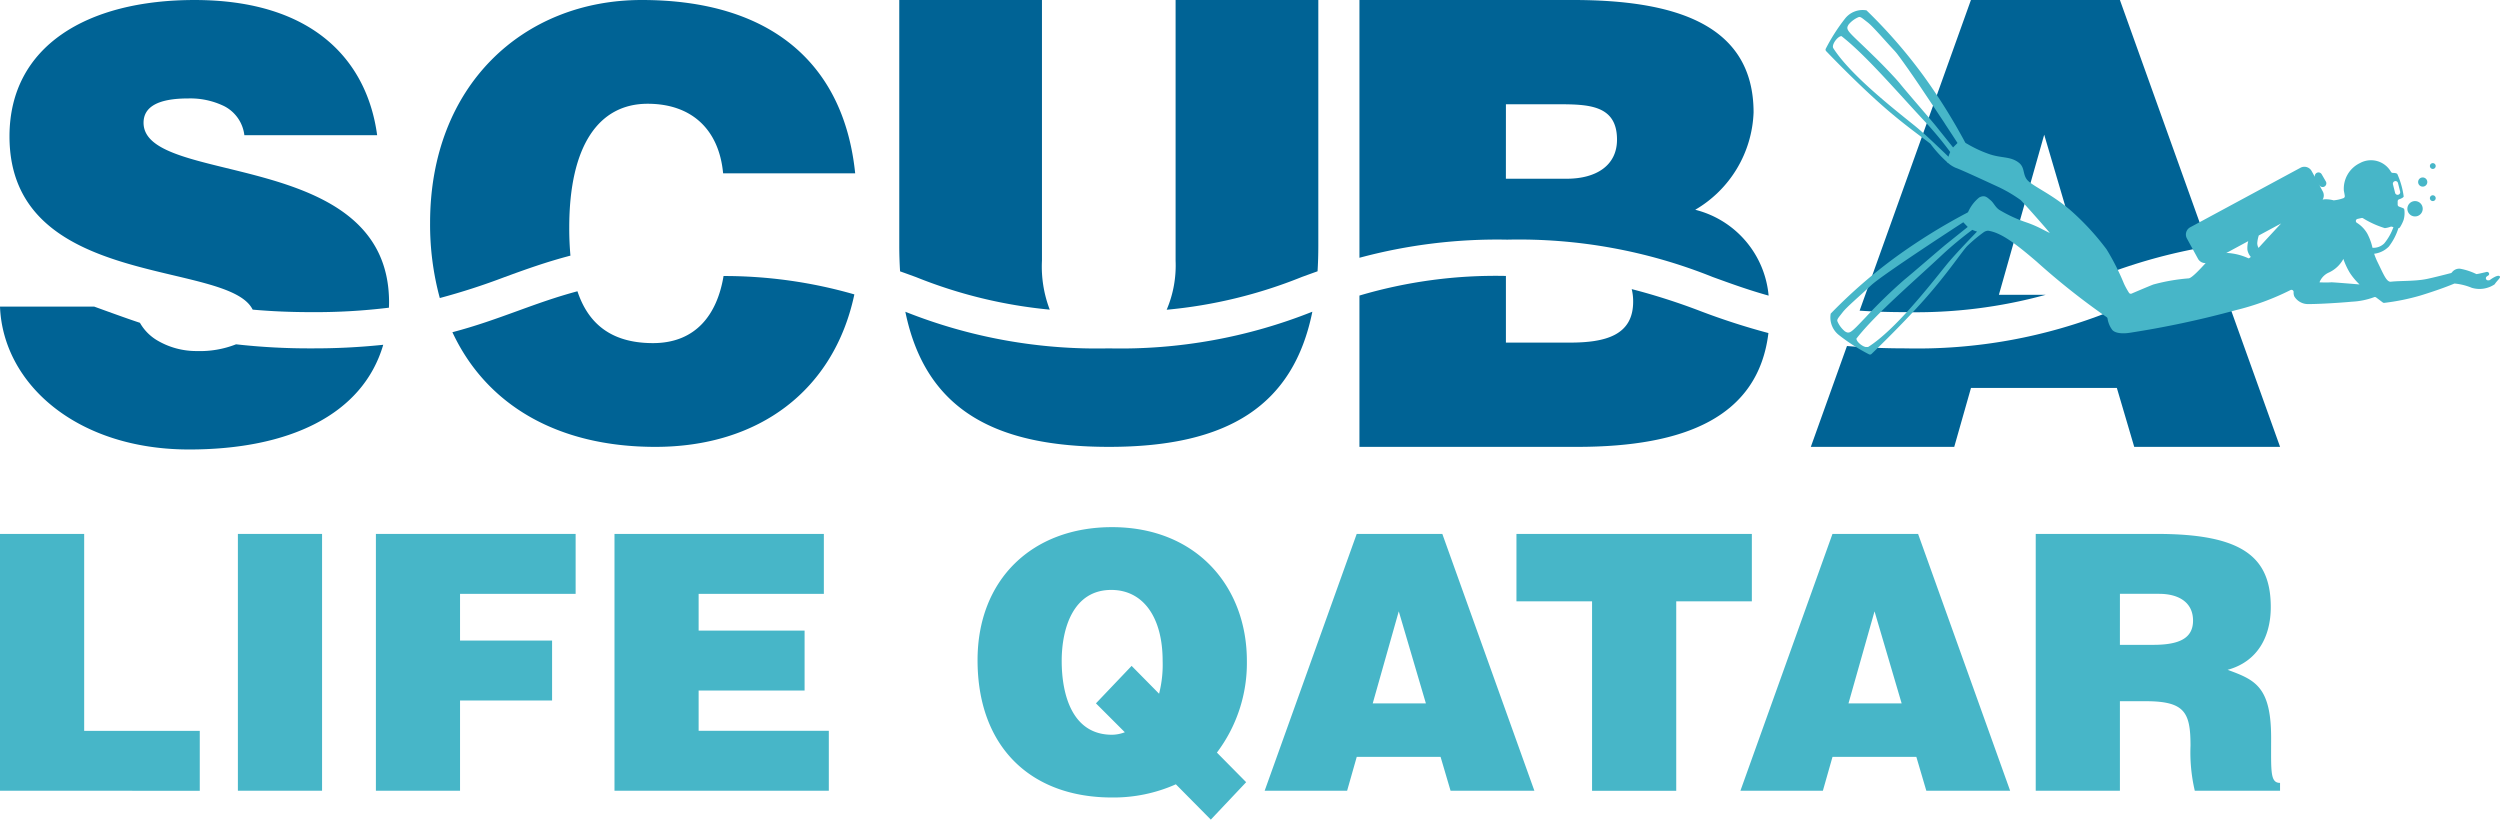
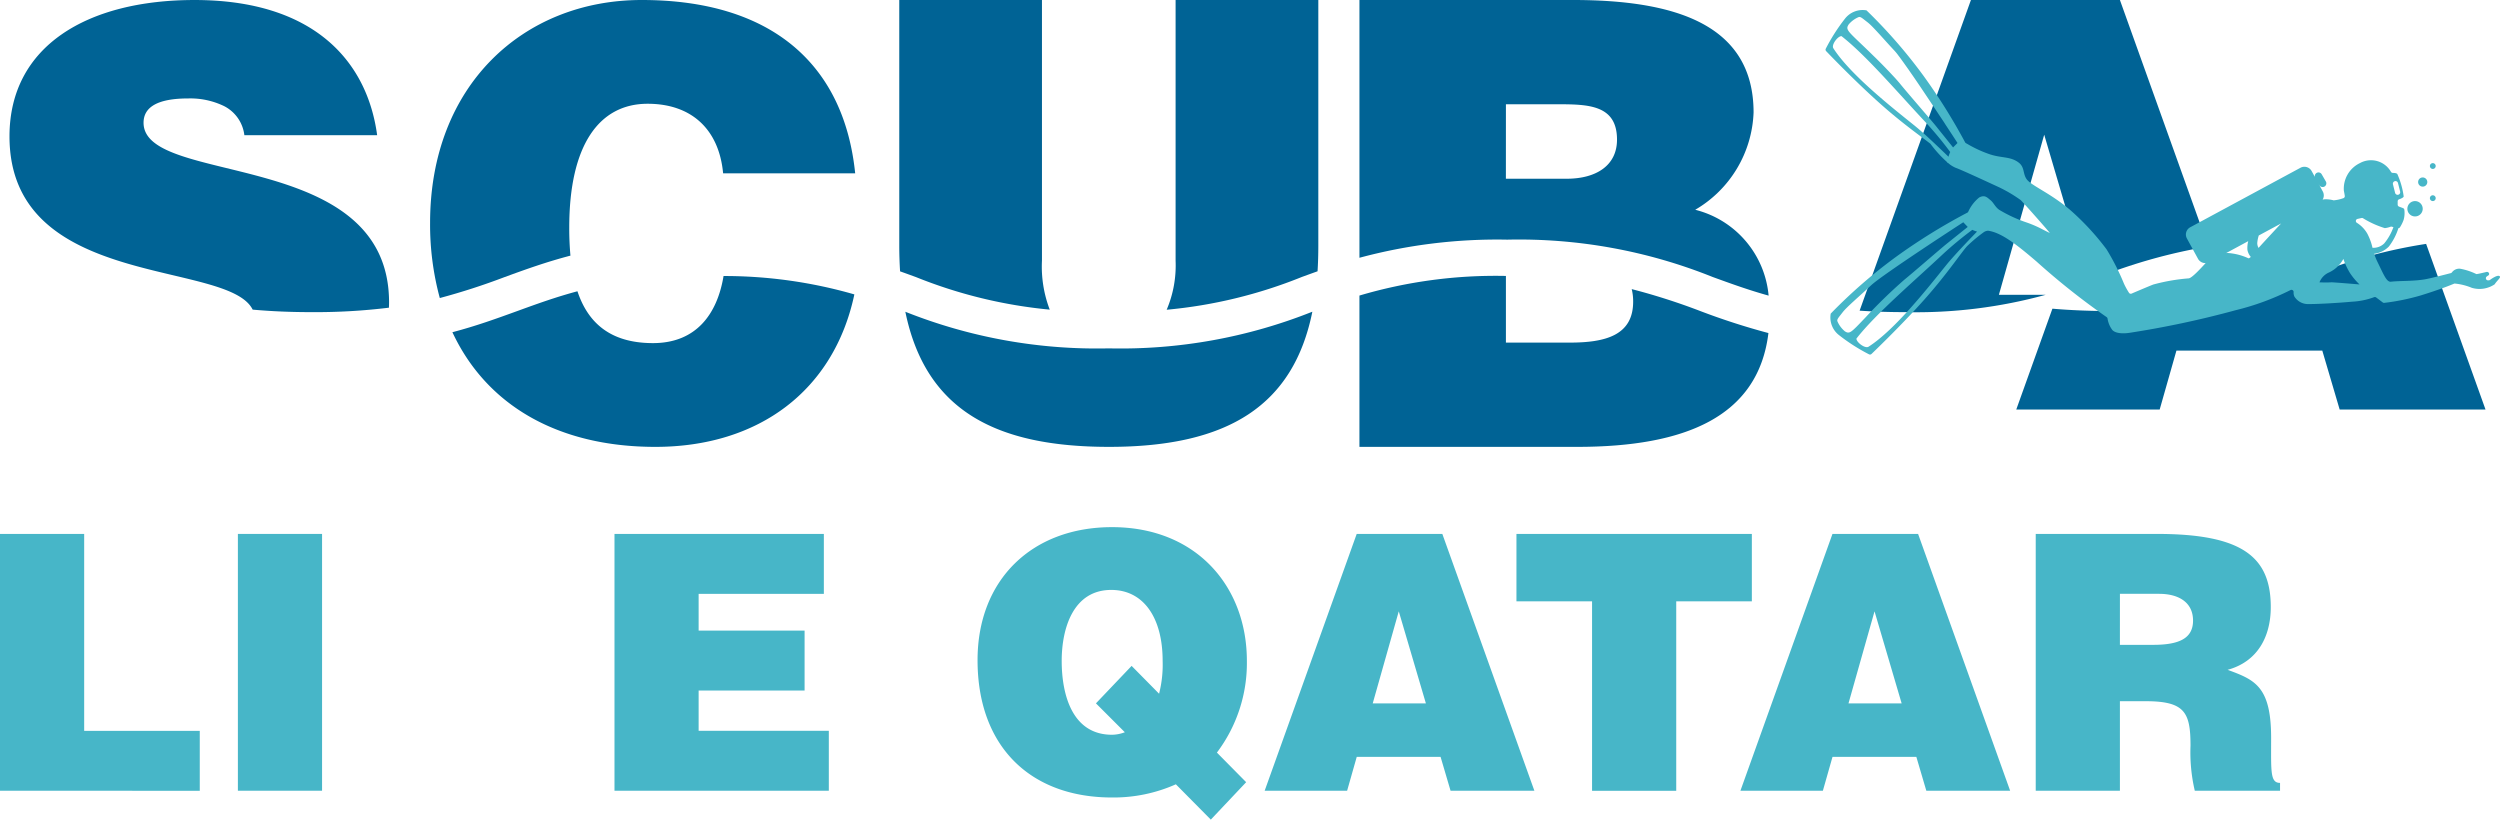
<svg xmlns="http://www.w3.org/2000/svg" width="233.588" height="76.581">
  <defs>
    <clipPath id="a">
      <path data-name="Rectangle 24" fill="none" d="M0 0h233.588v76.581H0z" />
    </clipPath>
  </defs>
  <g data-name="Group 11">
    <g data-name="Group 10" clip-path="url(#a)">
      <path data-name="Path 277" d="M85.562 25.881a44.634 44.634 0 0012.521 3.05 11.255 11.255 0 01-.727-4.579V0H84.023v22.939c0 .838.027 1.641.076 2.414.492.175.978.352 1.462.528" fill="#006395" />
      <path data-name="Path 278" d="M47.174 25.88c1.913-.7 3.853-1.4 6.125-1.995a28.555 28.555 0 01-.111-2.623c0-7.657 2.754-11.567 7.326-11.567 4.077 0 6.665 2.369 7.051 6.5h12.339C78.861 6 72.082 0 59.961 0 48.889 0 40.186 7.987 40.186 20.821a26.179 26.179 0 00.907 7.026 61.638 61.638 0 006.078-1.967" fill="#006395" />
      <path data-name="Path 279" d="M121.633 25.88c.487-.177.977-.355 1.473-.532q.071-1.134.071-2.353V0h-13.335v24.352a10.576 10.576 0 01-.833 4.589 44.578 44.578 0 0012.624-3.06" fill="#006395" />
      <path data-name="Path 280" d="M140.827 22.392a48.546 48.546 0 0119.195 3.488c1.7.618 3.361 1.222 5.229 1.741a9.107 9.107 0 00-6.857-8.021 10.991 10.991 0 005.452-9.1C163.84 2.2 156.364 0 146.969 0H127.02v24.086a49.406 49.406 0 0113.807-1.694m-.121-12.65h4.813c2.9 0 5.567.058 5.567 3.305 0 2.436-1.971 3.653-4.7 3.653h-5.683z" fill="#006395" />
      <path data-name="Path 281" d="M178.06 29.165a45.652 45.652 0 0013.079-1.619h-4.372l4.234-14.961 4.03 13.682 1.066-.386a50.96 50.96 0 0110.23-2.85L198.075.001h-13.921l-10.4 29.026c1.313.089 2.737.138 4.3.138" fill="#006395" />
      <path data-name="Path 282" d="M158.865 29.062a59.314 59.314 0 00-6.406-2.049 4.721 4.721 0 01.135 1.17c0 3.131-2.552 3.828-5.915 3.828h-5.974v-6.228a44.8 44.8 0 00-13.686 1.833v14.137h20.355c10.05 0 16.908-2.794 17.859-10.634a64.562 64.562 0 01-6.369-2.057" fill="#006395" />
      <path data-name="Path 283" d="M23.608 28.93c1.64.15 3.462.235 5.531.235a56.541 56.541 0 007.2-.416c.005-.163.013-.324.013-.49 0-14.517-22.939-10.8-22.939-16.789 0-1.44 1.274-2.271 4.156-2.271a7.24 7.24 0 013.38.72 3.509 3.509 0 011.883 2.715h12.407C34.298 5.652 29.255.001 18.174.001 8.198.001.887 4.267.887 12.744c0 14.371 20.4 11.492 22.721 16.186" fill="#006395" />
      <path data-name="Path 284" d="M103.597 32.55a48.347 48.347 0 01-19.006-3.42c1.9 9.268 8.514 12.623 19.037 12.623 11.163 0 17.225-3.9 18.992-12.629a48.366 48.366 0 01-19.023 3.426" fill="#006395" />
-       <path data-name="Path 285" d="M197.254 29.062a48.542 48.542 0 01-19.195 3.488c-2.026 0-3.839-.079-5.487-.22l-3.377 9.423h13.4l1.566-5.509h13.627l1.624 5.509h13.628l-5.55-15.477a46.77 46.77 0 00-10.236 2.786" fill="#006395" />
-       <path data-name="Path 286" d="M29.138 32.55a60.985 60.985 0 01-7.082-.38 9.21 9.21 0 01-3.66.63 7.173 7.173 0 01-3.713-1 4.47 4.47 0 01-1.608-1.638c-1.081-.358-2.109-.732-3.13-1.1q-.577-.21-1.152-.417H0c.277 7.2 7.148 13.353 17.675 13.353 9.271 0 16.206-3.205 18.133-9.783a61.814 61.814 0 01-6.67.335" fill="#006395" />
+       <path data-name="Path 285" d="M197.254 29.062c-2.026 0-3.839-.079-5.487-.22l-3.377 9.423h13.4l1.566-5.509h13.627l1.624 5.509h13.628l-5.55-15.477a46.77 46.77 0 00-10.236 2.786" fill="#006395" />
      <path data-name="Path 287" d="M67.605 25.79c-.592 3.577-2.576 6.269-6.595 6.269-4.087 0-6.108-2-7.057-4.844-2.028.542-3.806 1.188-5.621 1.848-1.9.689-3.817 1.388-6.062 1.978 3.161 6.775 9.793 10.713 18.962 10.713 9.7 0 16.7-5.306 18.595-14.246a43.889 43.889 0 00-12.222-1.718" fill="#006395" />
      <path data-name="Path 288" d="M233.497 25.776c-.232-.057-.692.265-.847.38a.2.2 0 01-.122.039h-.074a.2.2 0 01-.113-.353 1.394 1.394 0 01.133-.092.18.18 0 00.1-.15.2.2 0 00-.244-.191c-.271.066-.826.2-.951.2a5.779 5.779 0 00-1.511-.5.844.844 0 00-.763.329.2.2 0 01-.114.082c-.347.09-1.732.446-2.3.557-1.1.214-2.439.145-3.293.245-.412.048-.687-.689-1.241-1.813a6.236 6.236 0 01-.328-.8 2.3 2.3 0 001.378-.678 5.544 5.544 0 00.888-1.709.2.2 0 00.144-.08 3.527 3.527 0 00.344-.7 2.346 2.346 0 00.069-.932.2.2 0 00-.127-.166l-.37-.139a.2.2 0 01-.128-.184v-.314a.2.2 0 01.132-.184c.168-.057.436-.169.428-.284a7.632 7.632 0 00-.581-2.054c-.039-.112-.285-.13-.436-.13a.2.2 0 01-.171-.1 2.144 2.144 0 00-2.9-.816 2.653 2.653 0 00-1.5 2.576c.038.188.068.365.087.487a.2.2 0 01-.138.218 3.77 3.77 0 01-.9.2 2.746 2.746 0 00-.9-.095 2.76 2.76 0 00-.136.032.77.77 0 00.018-.769l-.414-.76.1.174a.346.346 0 10.6-.346l-.388-.672a.346.346 0 00-.638.246l-.3-.545a.773.773 0 00-1.047-.309l-10.3 5.559a.77.77 0 00-.309 1.046l1.038 1.9a.772.772 0 00.714.4c-.393.422-1.31 1.445-1.607 1.429a17.819 17.819 0 00-3.289.575c-.472.185-1.613.67-2.024.847a.2.2 0 01-.244-.076 7.418 7.418 0 01-.462-.837 22.241 22.241 0 00-1.636-3.227 24.041 24.041 0 00-3.377-3.656c-1.912-1.637-3.693-2.29-4.109-2.924-.341-.522-.162-1.085-.711-1.512-.8-.621-1.641-.393-2.841-.829a11.289 11.289 0 01-1.947-.91.169.169 0 00-.018-.01 1.377 1.377 0 01-.191-.117 54.712 54.712 0 00-3.922-6.272 47.644 47.644 0 00-5.311-6.094 2.087 2.087 0 00-2.014.781 17.308 17.308 0 00-1.79 2.8.2.2 0 00.031.227c.5.521 2.818 2.924 5.091 4.945 2.065 1.838 3.832 3.065 4.651 3.71a11.635 11.635 0 001.542 1.7c.023.034.045.066.066.1l.026-.021a2.6 2.6 0 00.743.475c.515.17 3.758 1.685 4.084 1.833a13.413 13.413 0 011.969 1.171c.209.185 2.57 2.851 2.729 3.081a23.66 23.66 0 01-.87-.436 10.672 10.672 0 00-1.238-.527 13.087 13.087 0 01-2.625-1.206c-.388-.277-.508-.655-.812-.9s-.533-.53-1.059-.245a3.627 3.627 0 00-1.017 1.326.182.182 0 01-.057.069.164.164 0 01-.027.018 54.789 54.789 0 00-6.66 4.126 47.629 47.629 0 00-6.107 5.309 2.086 2.086 0 00.781 2.013 17.308 17.308 0 002.8 1.79.2.2 0 00.227-.031c.521-.5 2.924-2.818 4.945-5.091 2.281-2.564 3.622-4.667 4.075-5.067a13.826 13.826 0 011.43-1.192.792.792 0 01.442-.17c1.238.174 2.638 1.262 4.519 2.87a67.084 67.084 0 006.555 5.2.2.2 0 01.09.131 2.36 2.36 0 00.45 1.077c.358.383 1.2.327 1.62.261a88.948 88.948 0 009.886-2.107 23.982 23.982 0 005.14-1.886.2.2 0 01.291.183.883.883 0 00.069.414 1.491 1.491 0 001.151.708c.507.026 2.529-.062 4.215-.217a6.935 6.935 0 002.078-.42.2.2 0 01.2.023l.617.466a.2.2 0 00.14.039 20.642 20.642 0 003.352-.678c1.832-.56 2.934-1.013 3.163-1.111a.214.214 0 01.095-.014 5.6 5.6 0 011.576.4 2.53 2.53 0 002.129-.331c.24-.383.7-.706.418-.773m-51.456-11.152a.057.057 0 00-.009-.009l-.015-.014-.017-.017-.061-.058-.065-.064-.013-.012-.05-.049c-.071-.07-.158-.153-.257-.246a.436.436 0 00-.037-.036c-.366-.35-.874-.834-1.38-1.3l-.232-.212c-.116-.1-.23-.208-.34-.3l-.045-.04a18.425 18.425 0 00-.521-.446l-.1-.083c-2.047-1.646-6.027-4.766-7.608-7.242-.209-.324.419-1.149.76-1.134.072.056.145.114.218.174l.223.184c.075.063.151.126.226.192l.216.189.014.013c.078.068.154.138.233.21s.157.143.236.218c1.146 1.069 2.391 2.4 3.624 3.744.986 1.074 1.964 2.161 2.88 3.137a33.317 33.317 0 012.288 2.765 3.268 3.268 0 00-.163.442m.431-.869s-.944-1.176-1.549-1.933c-.454-.571-2.766-3.225-3.381-3.988-.044-.054-.091-.112-.143-.171l-.166-.192c-.09-.1-.188-.214-.3-.329q-.044-.051-.093-.1a28.569 28.569 0 00-.518-.549l-.191-.2a55.94 55.94 0 00-.552-.56l-.221-.221-.13-.128-.2-.193c-.33-.324-.671-.655-1.013-.981-1.461-1.391-1.583-1.491-1.3-1.944a2.457 2.457 0 01.928-.688c.187-.065.344.106.838.484s1.516 1.588 2.524 2.665a4.985 4.985 0 01.375.465c.07.091.144.189.223.3l.145.2c.075.1.153.211.234.326l.254.358c.074.1.151.214.227.326s.153.219.232.333c.24.348.491.716.745 1.092l.5.747.381.569c.042.064.083.127.126.189l.551.83.118.179.4.6.108.163c.035.053.07.106.1.16l.074.113c.195.294.37.562.52.792l.077.117c.209.319.362.555.438.673l.023.036.023.036.006.01zm-10.119 17.173a2.453 2.453 0 01-.688-.928c-.065-.187.106-.344.484-.838s1.588-1.517 2.664-2.525 8.612-5.891 8.612-5.891l.415.437-1.933 1.549c-.571.454-3.225 2.766-3.988 3.381a48.742 48.742 0 00-3.623 3.518c-1.391 1.461-1.491 1.583-1.944 1.3m9.464-6.165c-1.646 2.047-4.766 6.027-7.241 7.607-.324.209-1.149-.419-1.134-.76 1.8-2.309 5.355-5.331 8.062-7.871a33.329 33.329 0 012.765-2.288 3.285 3.285 0 00.442.164s-2.046 2.095-2.893 3.148m28.258-.65a5.493 5.493 0 00-1.969-.5l-.121.01 2.064-1.115a2.54 2.54 0 00-.075.826 1.427 1.427 0 00.314.646c-.085.082-.161.135-.213.131m3.042-3.253c-.175.188-1.619 1.744-2.105 2.281a.938.938 0 01-.12-.441 2.976 2.976 0 01.143-.721l2.1-1.131a.121.121 0 00-.013.013m10.619-3.957a.244.244 0 01.3.176l.2.793a.242.242 0 01-.176.3.216.216 0 01-.058.008.244.244 0 01-.236-.186l-.2-.792a.243.243 0 01.176-.295m-5.968 9.451c-.435.028-1.073 0-1.073 0a1.664 1.664 0 01.9-.928 2.924 2.924 0 001.332-1.26 6.735 6.735 0 00.61 1.307 6.215 6.215 0 00.9 1.077s-2.47-.209-2.668-.2m3.879-3.228a5.4 5.4 0 00-.483-1.317 2.9 2.9 0 00-.987-1.02.2.2 0 01.065-.357l.381-.085a.2.2 0 01.14.022 8.827 8.827 0 002.033.922 2.032 2.032 0 00.544-.132.189.189 0 01.114 0l.15.038a5.033 5.033 0 01-.861 1.525 1.444 1.444 0 01-1.1.407" fill="#47b6c8" />
      <path data-name="Path 289" d="M226.367 19.506a.717.717 0 11-.717-.717.717.717 0 01.717.717" fill="#47b6c8" />
      <path data-name="Path 290" d="M226.796 17.009a.429.429 0 11-.429-.429.429.429 0 01.429.429" fill="#47b6c8" />
      <path data-name="Path 291" d="M227.58 18.517a.271.271 0 11-.271-.271.271.271 0 01.271.271" fill="#47b6c8" />
      <path data-name="Path 292" d="M227.58 15.513a.271.271 0 11-.271-.271.271.271 0 01.271.271" fill="#47b6c8" />
      <path data-name="Path 293" d="M0 73.882V49.887h7.865v18.4h10.8v5.6z" fill="#47b6c8" />
      <path data-name="Rectangle 23" fill="#47b6c8" d="M22.227 49.887h7.865v23.994h-7.865z" />
-       <path data-name="Path 294" d="M35.122 73.882V49.887h18.662v5.6h-10.8v4.364h8.6v5.6h-8.6v8.431z" fill="#47b6c8" />
      <path data-name="Path 295" d="M57.415 73.882V49.887h19.562v5.6h-11.7v3.432h9.9v5.6h-9.9v3.766h12.164v5.6z" fill="#47b6c8" />
      <path data-name="Path 296" d="M113.133 76.581l-3.266-3.3a14.323 14.323 0 01-5.965 1.233c-7.632 0-12.564-4.765-12.564-12.83 0-7.532 5.1-12.43 12.564-12.43 7.865 0 12.6 5.532 12.6 12.5a13.885 13.885 0 01-2.8 8.564l2.733 2.766zm-7.4-14.363l2.566 2.6a11 11 0 00.333-3.066c0-4.1-1.833-6.632-4.8-6.632-3.566 0-4.632 3.6-4.632 6.632 0 3.066.933 6.9 4.7 6.9a3.49 3.49 0 001.2-.234l-2.7-2.7z" fill="#47b6c8" />
      <path data-name="Path 297" d="M118.164 73.882l8.6-23.995h8l8.6 23.995h-7.831l-.933-3.166h-7.832l-.9 3.166zm12.53-16.763l-2.433 8.6h4.966z" fill="#47b6c8" />
      <path data-name="Path 298" d="M141.69 49.888h21.994v6.3h-7.065v17.7h-7.865v-17.7h-7.065z" fill="#47b6c8" />
      <path data-name="Path 299" d="M162.617 73.882l8.6-23.995h8l8.6 23.995h-7.831l-.933-3.166h-7.832l-.9 3.166zm12.53-16.763l-2.433 8.6h4.966z" fill="#47b6c8" />
      <path data-name="Path 300" d="M198.074 65.517v8.364h-7.865V49.887h11.33c8 0 10.631 2.166 10.631 6.832 0 2.767-1.233 5.1-4.032 5.866 2.533.933 4.065 1.532 4.065 6.365 0 3.132-.1 4.2.833 4.2v.733h-7.965a15.69 15.69 0 01-.4-4.2c0-3.132-.533-4.166-4.2-4.166zm0-5.266h3.1c2.433 0 3.733-.6 3.733-2.266 0-1.7-1.333-2.5-3.166-2.5h-3.666z" fill="#47b6c8" />
    </g>
  </g>
</svg>